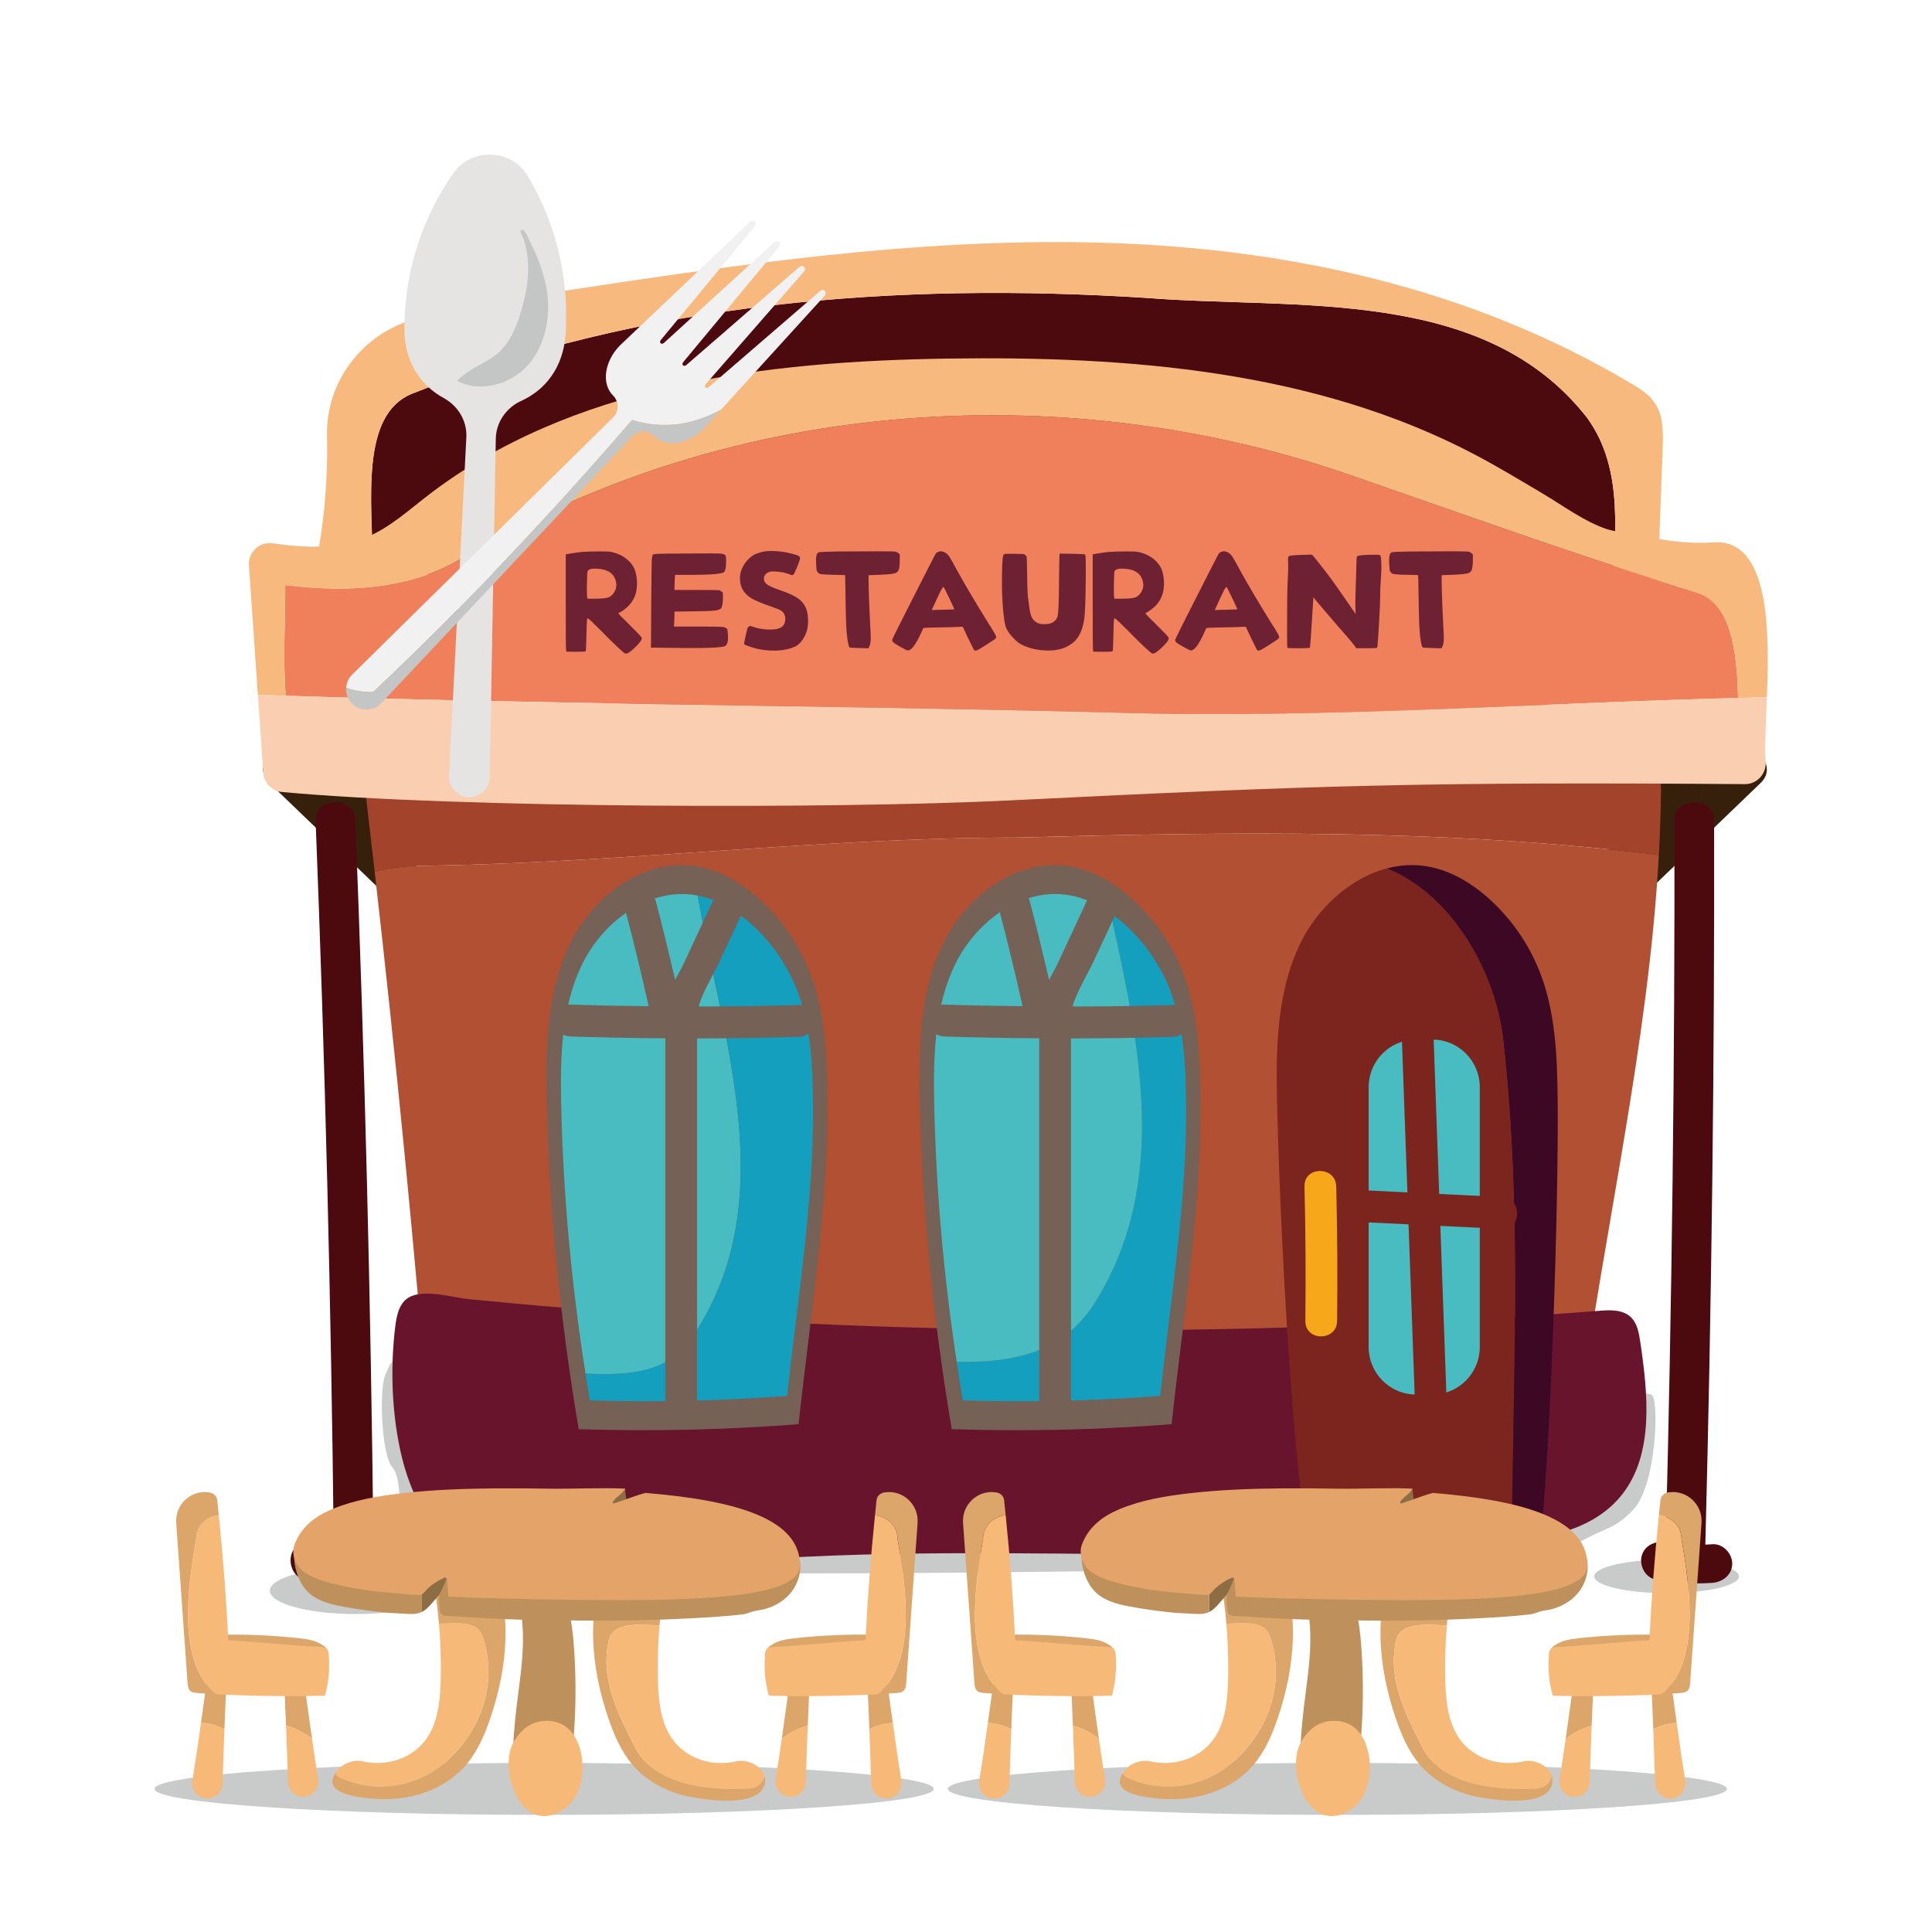
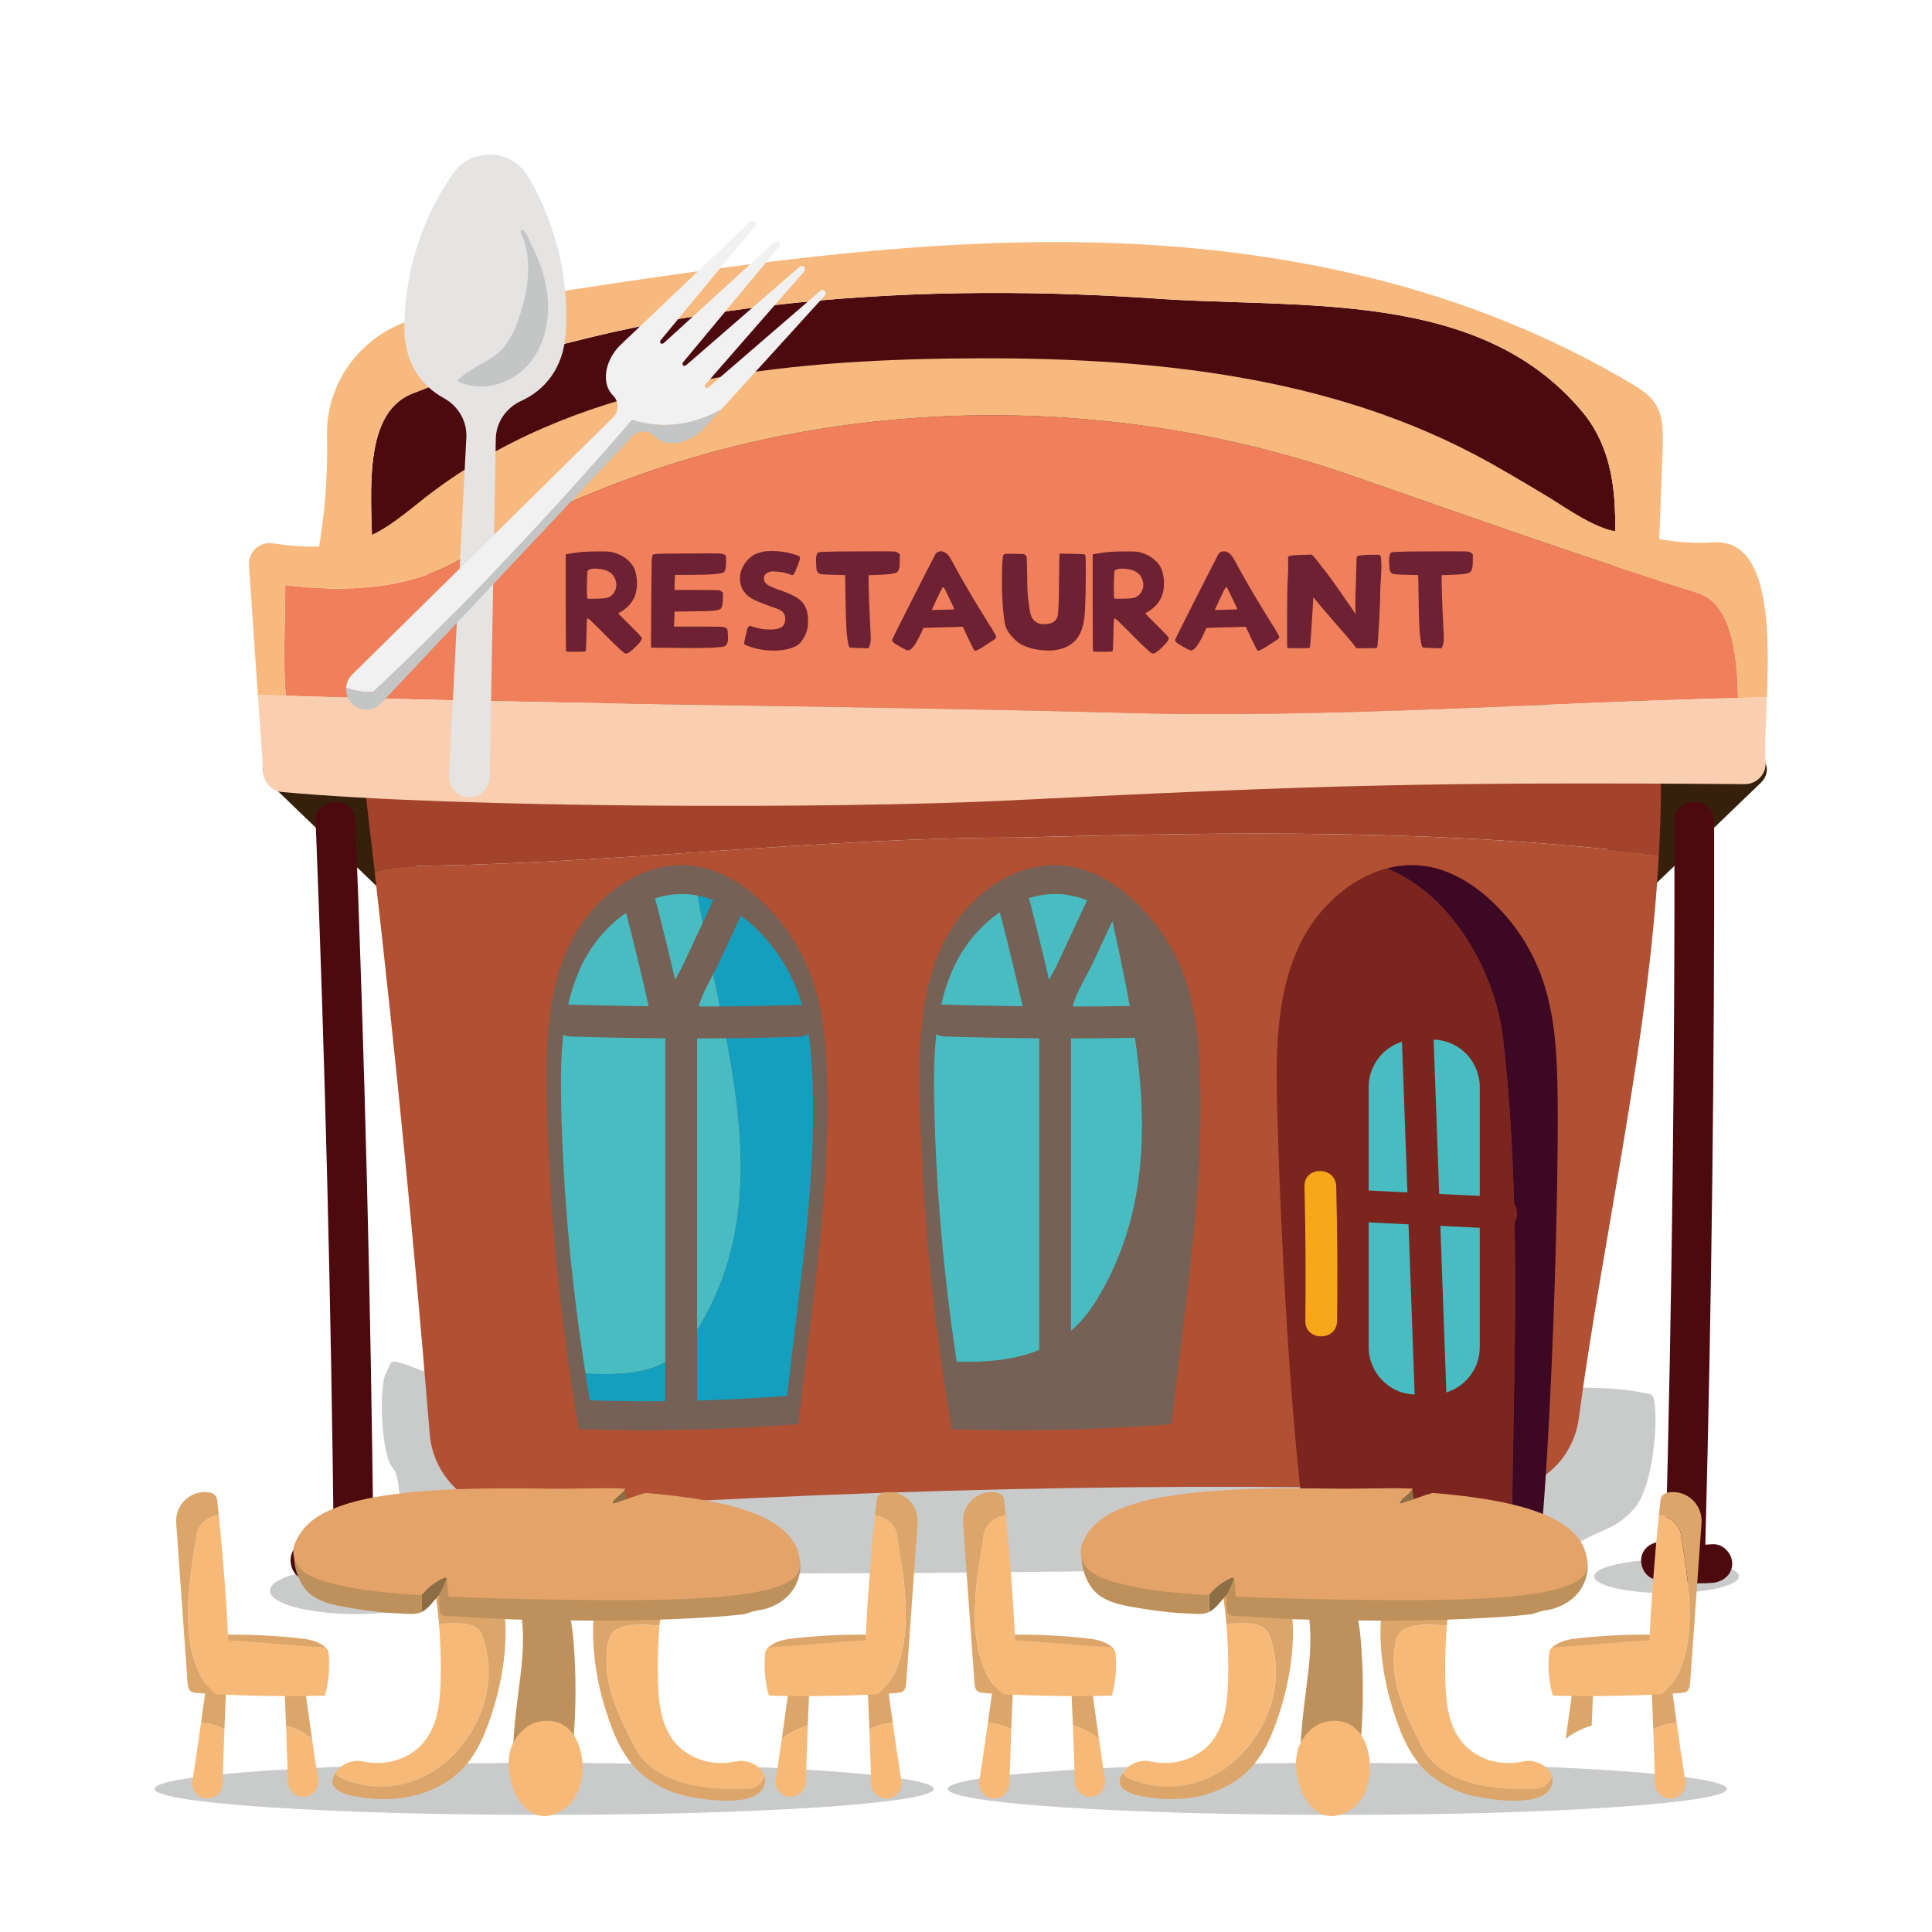
<svg xmlns="http://www.w3.org/2000/svg" fill="none" height="200" viewBox="0 0 200 200" width="200">
  <clipPath id="a">
    <path d="m16 16h167v172h-167z" />
  </clipPath>
  <path d="m0 0h200v200h-200z" fill="#fff" />
  <g clip-path="url(#a)">
    <g fill="#c9caca">
      <path d="m56.329 187.876c22.273 0 40.329-1.204 40.329-2.691 0-1.486-18.056-2.691-40.329-2.691s-40.329 1.205-40.329 2.691c0 1.487 18.056 2.691 40.329 2.691z" />
      <path d="m138.443 187.876c22.273 0 40.328-1.204 40.328-2.691 0-1.486-18.055-2.691-40.328-2.691s-40.329 1.205-40.329 2.691c0 1.487 18.056 2.691 40.329 2.691z" />
      <path d="m42.235 141.321c-2.005-.613-1.603-.534-2.316.926-.711 1.457-.45 8.362.704 9.671 1.155 1.309.29 4.989 1.674 6.182 3.843 3.316 3.17 1.617 8.543 3.611 2.499.928 5.929.882 8.739.938 26.877.536 49.818 0 86.309-.4 4.569-.05 13.981-.507 17.572-2.576 2.82-1.625 3.639-1.284 5.646-3.426 2.372-2.53 2.718-11.655 1.811-11.887-4.494-1.154-12.388-.773-18.028.228-7.97 1.414-16.234 1.345-24.41 1.512-15.633.323-31.267.645-46.906.769-3.262.025-6.58.038-9.706-.618-2.453-.515-4.7-1.422-7.063-2.115-7.082-2.078-13.455-2.159-21.125-2.226" />
      <path d="m36.808 167.085c4.899 0 8.87-1.082 8.87-2.417s-3.971-2.417-8.87-2.417-8.87 1.082-8.87 2.417 3.971 2.417 8.87 2.417z" />
      <path d="m172.527 164.919c4.136 0 7.488-.776 7.488-1.734 0-.957-3.352-1.734-7.488-1.734s-7.488.777-7.488 1.734c0 .958 3.352 1.734 7.488 1.734z" />
    </g>
    <path d="m42.95 78.581c-4.17-1.529-8.541-2.249-12.978-2.176-1.09.019-1.801.781-1.965 1.673-.821.714-1.153 1.983-.144 2.955 3.793 3.648 7.584 7.298 11.377 10.947 1.18 1.135 2.907.538 3.433-.911 1.228-3.382 1.811-6.901 1.784-10.498-.008-.97-.644-1.673-1.509-1.99z" fill="#36200c" />
    <path d="m167.191 78.581c4.171-1.529 8.541-2.249 12.978-2.176 1.09.019 1.801.781 1.966 1.673.821.714 1.152 1.983.144 2.955-3.794 3.648-7.585 7.298-11.378 10.947-1.179 1.135-2.907.538-3.432-.911-1.228-3.382-1.812-6.901-1.785-10.498.009-.97.644-1.673 1.509-1.99z" fill="#36200c" />
    <path d="m164.278 43.224c-10.682-13.623-29.989-11.146-45.6-12.383-25.881-1.65-52.173.412-76.001 9.908-5.444 2.188-4.156 11.141-4.064 18.323 31.673 2.243 61.683 3.439 93.627 2.419 10.848-.346 23.536-1.556 34.591.63.339-6.595 1.369-13.523-2.553-18.896z" fill="#4c090e" />
    <path d="m171.518 42.067c-.577-1.079-1.567-1.713-2.52-2.283-17.082-10.21-36.346-14.187-55.401-14.672-19.056-.486-38.047 2.392-56.956 5.261-4.583.695-9.216 1.407-13.714 2.66-5.409 1.506-9.206 6.463-9.075 12.101.104 4.538-.298 9.093-1.205 13.502 1.997.149 3.983.291 5.965.431-.092-7.181-1.38-16.134 4.064-18.323 23.826-9.495 50.12-11.558 76.001-9.908 15.611 1.238 34.918-1.238 45.6 12.383 3.922 5.374 2.892 12.302 2.553 18.897 1.59.314 3.147.7 4.658 1.167.208-5.588.417-11.175.627-16.76.056-1.529.09-3.173-.598-4.457z" fill="#f7b97d" />
    <path d="m105.515 86.7c21.965-.597 44.201-.915 66.21 1.81.121-2.197.198-4.396.221-6.593.05-4.792-3.712-8.743-8.479-8.863-39.42-.991-77.768-.98-117.159.241-5.092.157-8.954 4.668-8.353 9.751.283 2.396.559 4.792.832 7.188 1.72-.444 3.551-.614 5.386-.614 20.662-.325 41.004-2.919 61.343-2.919z" fill="#a3432b" />
    <path d="m105.515 86.701c-20.34 0-40.681 2.595-61.343 2.919-1.834 0-3.666.17-5.386.614 2.211 19.374 4.112 38.783 5.7 58.22.388 4.742 4.489 8.302 9.214 7.99 32.836-2.17 67.984-3.204 100.834-2.057 4.444.155 8.297-3.093 8.894-7.522 2.615-19.41 7.227-38.887 8.297-58.353-22.009-2.725-44.245-2.404-66.21-1.809z" fill="#b15033" />
    <path d="m175.78 61.387c-11.913-3.715-23.415-7.843-35.331-11.971-29.168-10.321-64.086-8.668-92.432 8.256-5.34 3.303-11.913 3.715-18.486 2.89 0 3.943-.259 7.625.05 11.46 28.603.921 57.206 1.003 85.809 1.749 21.511.645 43.024-.974 64.534-1.516-.1-4.999-.794-9.745-4.143-10.867z" fill="#ef805b" />
    <path d="m177.389 56.145c-2.891.193-5.608-.249-8.412-.898-.873-.201-1.775-.186-2.628-.469-2.328-.775-4.583-2.459-6.684-3.705-2.328-1.38-4.643-2.781-7.04-4.04-16.517-8.679-35.806-10.184-54.443-9.914-18.995.277-39.107 2.658-54.124 14.352-1.911 1.487-3.752 3.135-5.975 4.088-3.08 1.319-6.507 1.165-9.871.685-1.353-.193-2.534.919-2.441 2.289l.923 13.401c.961.034 1.924.057 2.885.088-.308-3.837-.05-7.518-.05-11.46 6.573.825 13.147.413 18.486-2.89 28.347-16.926 63.264-18.576 92.432-8.256 11.913 4.128 23.416 8.256 35.331 11.971 3.351 1.123 4.043 5.868 4.143 10.867.997-.025 1.991-.05 2.987-.071.279-7.083.248-16.421-5.523-16.036z" fill="#f7b97d" />
    <path d="m115.391 73.77c-29.563-.771-59.129-.823-88.693-1.837l.554 8.052c.073 1.054.89 1.906 1.936 2.002 18.251 1.688 57.265 1.772 75.522.863 32.178-1.602 43.72-1.912 75.914-1.677 1.275.008 2.274-1.093 2.149-2.371-.132-1.351.027-3.809.137-6.622-22.507.457-45.014 2.264-67.521 1.587z" fill="#facfb1" />
-     <path d="m165.614 135.687c1.154-.09 2.467-.125 3.288.744.605.639.767 1.598.899 2.494.8 5.401 1.423 11.552-1.862 15.759-2.894 3.709-7.844 4.581-12.354 5.037-30.729 3.118-61.923-1.305-92.477 3.384-4.035.62-8.255 1.381-12.101-.056-4.854-1.814-8.118-6.886-9.404-12.185-1.04-4.289-1.228-9.16-.686-13.552.152-1.239.45-2.619 1.657-3.128 1.653-.698 4.233.134 5.948.303 9.433.932 18.883 1.661 28.343 2.189 9.46.528 18.93.852 28.403.974 9.472.123 18.947.044 28.415-.239 9.469-.283 18.933-.767 28.384-1.454 1.182-.085 2.364-.175 3.543-.268z" fill="#68142c" />
    <path d="m82.668 147.432c-7.57.59-15.171.762-22.757.517-1.917-11.244-3.057-22.672-3.305-34.078-.119-5.51.004-11.235 2.405-16.191 2.401-4.955 7.707-8.903 13.116-7.996 2.474.415 4.71 1.78 6.563 3.476 2.313 2.119 4.12 4.796 5.223 7.738 1.534 4.088 1.696 8.549 1.74 12.916.113 11.08-1.801 22.599-2.987 33.617z" fill="#756155" />
    <path d="m121.286 147.432c-7.57.59-15.171.762-22.757.517-1.917-11.244-3.057-22.672-3.305-34.078-.119-5.51.004-11.235 2.405-16.191 2.401-4.955 7.708-8.903 13.116-7.996 2.474.415 4.71 1.78 6.563 3.476 2.313 2.119 4.12 4.796 5.223 7.738 1.534 4.088 1.696 8.549 1.74 12.916.113 11.08-1.801 22.599-2.986 33.617z" fill="#756155" />
    <path d="m155.651 108.032c-.627-6.927-5.081-15.29-12.082-18.138-3.822 1.005-7.19 4.117-8.968 7.784-2.401 4.955-2.526 10.681-2.405 16.191.248 11.406 1.409 35.758 3.326 47.002 6.647.216 14.123.507 20.963.178.104-17.672 1.121-35.345-.832-53.017z" fill="#7c241e" />
    <path d="m161.246 113.815c-.044-4.369-.209-8.83-1.741-12.916-1.104-2.944-2.909-5.619-5.223-7.738-1.853-1.698-4.089-3.064-6.563-3.477-1.407-.235-2.805-.14-4.147.214 7 2.846 11.456 11.209 12.082 18.139 1.955 17.671.935 35.344.831 53.016.969-.046 1.926-.105 2.866-.178 1.186-11.018 2.009-35.975 1.897-47.056z" fill="#3d0823" />
-     <path d="m121.219 102.734c-.992-2.643-2.611-5.043-4.689-6.947-.488-.446-1.007-.861-1.549-1.242 2.891 13.324 6.215 27.758-1.644 40.321-3.354 5.297-8.666 6.239-14.304 6.105.202 1.334.415 2.664.642 3.992 6.811.22 13.633.065 20.425-.463 1.063-9.889 2.782-20.226 2.68-30.172-.039-3.921-.185-7.925-1.563-11.592z" fill="#149fbf" />
    <path d="m113.339 134.864c7.859-12.563 4.535-26.997 1.644-40.321-1.311-.921-2.772-1.615-4.341-1.879-4.856-.813-9.617 2.731-11.772 7.177-2.155 4.446-2.265 9.588-2.159 14.532.194 8.89.992 17.795 2.326 26.595 5.638.134 10.948-.808 14.304-6.105z" fill="#48bcc1" />
    <path d="m71.845 138.167c9.122-13.933 3.012-30.147.381-45.456-.069-.013-.133-.031-.202-.044-4.856-.812-9.616 2.731-11.771 7.177-2.155 4.446-2.265 9.588-2.159 14.532.202 9.303 1.071 18.624 2.52 27.822 4.495.189 8.714.019 11.234-4.029z" fill="#48bcc1" />
    <path d="m82.603 102.734c-.992-2.643-2.611-5.043-4.689-6.947-1.613-1.476-3.549-2.666-5.688-3.076 2.632 15.311 8.743 31.523-.381 45.456-2.52 4.05-6.736 4.22-11.234 4.029.146.922.29 1.845.446 2.765 6.811.22 13.633.065 20.425-.463 1.063-9.889 2.782-20.226 2.68-30.172-.04-3.921-.185-7.925-1.563-11.592z" fill="#149fbf" />
    <path d="m82.714 104.033c-3.443.104-6.886.155-10.329.161-.006-.048-.021-.096-.031-.145.517-1.602 1.534-3.21 2.228-4.703.823-1.77 1.647-3.537 2.47-5.307.89-1.914-1.94-3.592-2.839-1.667-1.153 2.475-2.305 4.953-3.46 7.428-.229.492-.556 1.047-.865 1.629-.627-2.712-1.284-5.417-1.99-8.111-.54-2.052-3.71-1.183-3.17.877.863 3.286 1.665 6.584 2.407 9.899.006.026.017.044.023.07-2.697-.032-5.396-.082-8.093-.17-2.115-.071-2.113 3.231 0 3.303 3.268.108 6.538.163 9.808.186v38.183c0 2.125 3.287 2.127 3.287 0v-38.17c3.518-.007 7.034-.055 10.552-.162 2.109-.063 2.12-3.365 0-3.302z" fill="#756155" />
    <path d="m121.423 104.033c-3.443.104-6.886.155-10.329.161-.006-.048-.021-.096-.031-.145.517-1.602 1.534-3.21 2.228-4.703.823-1.77 1.646-3.537 2.47-5.307.89-1.914-1.941-3.592-2.839-1.667-1.153 2.475-2.305 4.953-3.46 7.428-.229.492-.556 1.047-.865 1.629-.627-2.712-1.284-5.417-1.99-8.111-.54-2.052-3.71-1.183-3.17.877.863 3.286 1.665 6.584 2.407 9.899.006.026.017.044.023.07-2.697-.032-5.396-.082-8.093-.17-2.115-.071-2.113 3.231 0 3.303 3.268.108 6.538.163 9.808.186v38.183c0 2.125 3.287 2.127 3.287 0v-38.17c3.518-.007 7.034-.055 10.552-.162 2.109-.063 2.12-3.365 0-3.302z" fill="#756155" />
    <path d="m148.29 107.62h-1.711c-2.704 0-4.896 2.203-4.896 4.92v26.9c0 2.717 2.192 4.92 4.896 4.92h1.711c2.704 0 4.896-2.203 4.896-4.92v-26.9c0-2.717-2.192-4.92-4.896-4.92z" fill="#48bcc1" />
    <path d="m155.466 123.913c-2.161-.104-4.323-.211-6.482-.316-.219-6.117-.44-12.237-.658-18.354-.078-2.12-3.364-2.13-3.287 0 .219 6.065.435 12.13.654 18.193-2.569-.126-5.141-.252-7.711-.377-2.113-.103-2.109 3.2 0 3.302 2.609.128 5.221.256 7.83.382.236 6.555.471 13.11.707 19.665.077 2.119 3.363 2.13 3.286 0-.233-6.503-.467-13.004-.7-19.506l6.363.31c2.113.102 2.109-3.2 0-3.303z" fill="#7c241e" />
    <path d="m138.326 122.816c-.052-2.122-3.339-2.13-3.287 0 .115 4.643.144 9.286.09 13.929-.025 2.126 3.262 2.128 3.287 0 .054-4.643.025-9.286-.09-13.929z" fill="#f6a81a" />
    <path d="m41.052 159.87c-.802.037-1.605.061-2.405.071.006-.065.008-.132.008-.203-.269-24.958-.894-49.909-1.874-74.849-.1-2.549-4.206-2.41-4.106.142.98 24.937 1.603 49.886 1.874 74.839-.834-.04-1.665-.09-2.499-.159-2.634-.218-2.618 3.746 0 3.962 2.999.249 5.996.302 9.004.157 2.63-.126 2.647-4.09 0-3.962z" fill="#4c090e" />
    <path d="m177.264 159.859c-.244.019-.485.032-.729.042.654-24.972.958-49.952.91-74.933-.004-2.57-4.112-2.576-4.107 0 .045 24.897-.257 49.793-.905 74.684-1.075-.174-2.176.31-2.482 1.399-.275.972.337 2.262 1.434 2.456 1.95.35 3.899.495 5.879.348 1.107-.082 2.055-.861 2.055-1.998 0-1.018-.942-2.08-2.055-1.998z" fill="#4c090e" />
    <g fill="#6e2132">
      <path d="m62.16 57.084c.542 0 .867.011.971.029.456.067.909.23 1.357.488.181.105.386.264.615.473.256.258.448.528.571.81.123.283.208.662.256 1.141.008.086.015.22.015.402 0 1.167-.471 2.08-1.413 2.741-.229.163-.363.243-.4.243-.067 0-.1.019-.1.057 0 .029.015.063.044.101s.079.096.15.172c.071.077.146.151.221.222.077.071.188.182.336.331l.392.394c.819.804 1.234 1.244 1.242 1.319l.015.029v.044c0 .172-.185.44-.556.804-.515.517-.867.775-1.057.775-.086 0-.196-.057-.329-.172-.523-.45-1.286-1.185-2.284-2.209-.838-.842-1.286-1.263-1.342-1.263-.029 0-.048.002-.056.006-.008.004-.019.029-.029.071s-.017.105-.021.186c-.004.082-.013.199-.021.352 0 .067-.015.63-.044 1.692-.01.708-.037 1.077-.085 1.106-.029.029-.367.044-1.013.044l-.971-.015-.029-.23c-.019-.172-.029-1.851-.029-5.037v-4.806l.6-.101c.267-.048.619-.096 1.057-.144.456-.038 1.105-.057 1.942-.057zm-.6 1.78c-.2 0-.352.019-.456.057-.171.067-.267.14-.285.222-.019.082-.037.423-.056 1.026 0 .096-.002.241-.006.438-.004.197-.006.337-.006.423 0 .096.002.209.006.344.004.134.006.209.006.23l.044.373h.815c.734 0 1.213-.057 1.442-.172.219-.115.398-.289.536-.524.138-.234.206-.486.206-.754 0-.057-.01-.144-.029-.258-.152-.785-.69-1.24-1.613-1.363-.238-.029-.438-.044-.6-.044z" />
      <path d="m71.624 57.297c.304 0 .667-.002 1.086-.006s.69-.006.815-.006c.771 0 1.198.019 1.286.057.171.048.273.107.306.18.033.073.05.27.05.595 0 .563-.067.928-.2 1.091-.171.201-1.338.302-3.499.302h-1.584l-.029.431c-.019.325-.029.589-.029.789v.344h2.257c1.513 0 2.309.011 2.384.029.067.019.148.067.242.144l.129.115v.53c0 .507-.056.857-.171 1.047-.077.134-.296.222-.656.266-.363.044-1.142.069-2.343.08l-1.842.029v.258c0 .153-.01.41-.029.775l-.029.517h2.443c1.323 0 2.128.006 2.413.021.286.015.481.069.586.165.056.048.09.101.1.157.011.057.023.224.044.503 0 .038.002.096.006.172.004.077.008.13.008.157 0 .477-.119.764-.356.861-.315.123-1.423.186-3.326.186-.752 0-1.346-.004-1.784-.015l-2.514-.029.029-4.591c.019-2.448.035-3.895.05-4.339s.069-.687.165-.725c.067-.019.248-.038.542-.057.342-.019 1.494-.029 3.456-.029z" />
      <path d="m79.892 57.039c.694 0 1.38.09 2.057.272.363.096.598.172.707.23.111.057.165.134.165.23 0 .057-.015.13-.044.216-.037.153-.152.455-.342.905-.115.268-.198.442-.25.523-.052.082-.117.121-.192.121-.029 0-.119-.029-.271-.086-.419-.163-.9-.258-1.442-.287-.096-.01-.204-.015-.329-.015-.133 0-.271.034-.415.101-.304.134-.456.35-.456.645 0 .22.085.402.256.544.19.182.638.392 1.342.63.961.325 1.647.647 2.057.968.408.32.681.748.815 1.284.067.306.1.626.1.961 0 .354-.033.664-.1.932-.104.373-.265.714-.477 1.026-.215.31-.435.524-.665.639-.627.316-1.394.473-2.299.473-.667 0-1.298-.077-1.899-.23-.256-.067-.519-.151-.786-.251-.267-.101-.4-.17-.4-.207 0-.057.056-.35.171-.875.086-.392.144-.63.171-.718.029-.086.077-.153.144-.201l.129-.086.5.157c.323.105.7.176 1.128.216.115.011.275.015.486.015.8 0 1.28-.201 1.442-.603.067-.163.1-.335.1-.517 0-.268-.086-.498-.256-.689-.104-.105-.219-.186-.342-.243s-.442-.176-.957-.358c-.894-.316-1.528-.578-1.899-.79-.371-.211-.667-.484-.886-.819-.238-.364-.356-.798-.356-1.305 0-.23.029-.444.086-.645.238-.756.69-1.345 1.357-1.765.171-.105.475-.209.913-.316.256-.057.571-.086.942-.086z" />
      <path d="m90.756 57.068c1.2 0 1.857.015 1.972.044.104.038.2.09.286.157l.129.115v.603c0 .431-.029.741-.086.932-.056.191-.163.32-.315.387-.142.067-.45.117-.921.151s-.907.054-1.307.065c-.4.011-.6.019-.6.029v.13c0 1.139.052 2.735.156 4.792.048.842.071 1.367.071 1.579 0 .354-.048.641-.144.861l-.1.201-.957-.029c-.627-.01-.961-.034-1-.071-.096-.096-.185-.532-.271-1.305-.067-.584-.115-1.937-.144-4.061-.019-1.397-.033-2.1-.044-2.109-.01-.011-.217-.017-.621-.021-.404-.004-.825-.017-1.263-.036-.438-.019-.7-.052-.786-.101-.104-.048-.19-.149-.256-.302-.029-.067-.052-.31-.071-.731 0-.057-.002-.132-.006-.222-.004-.09-.006-.151-.006-.18 0-.191.019-.344.056-.459 0-.011.004-.029.015-.057.037-.134.111-.22.215-.258.152-.038.861-.067 2.128-.086h.515c.923-.011 2.042-.015 3.356-.015z" />
      <path d="m97.382 57.068c.133 0 .267.034.4.101.19.096.352.241.486.438.133.197.396.662.786 1.399.819 1.493 1.965 3.424 3.441 5.797.048.057.104.144.171.258.304.498.456.779.456.846 0 .096-.033.172-.1.23-.067.057-.296.209-.686.459-.2.123-.367.23-.5.316-.448.297-.734.444-.857.444-.066 0-.129-.044-.185-.13-.067-.124-.271-.54-.615-1.248l-.515-1.106-.256.015c-.077.01-.392.021-.95.036-.556.015-1.111.027-1.663.036-.552.01-.867.019-.942.029l-.271.029-.242.532c-.542 1.185-.99 1.78-1.342 1.78-.048 0-.081-.004-.1-.015-.048-.011-.144-.052-.285-.13-.144-.077-.29-.157-.442-.243-.152-.086-.298-.172-.435-.258-.138-.086-.225-.149-.265-.186-.086-.086-.123-.182-.115-.287.011-.057.736-1.506 2.178-4.348 1.442-2.842 2.216-4.352 2.32-4.534.029-.048.096-.105.2-.172.104-.057.215-.086.329-.086zm.3 3.715h-.029c-.048 0-.131.115-.25.343-.119.23-.388.798-.807 1.707l-.142.316 1.157-.029c.782-.019 1.175-.034 1.186-.044-.152-.354-.329-.737-.529-1.148-.352-.746-.548-1.129-.586-1.148z" />
      <path d="m104.577 57.326h.471c.486.011.775.019.871.029s.167.038.215.086c.056.057.104.123.144.201.018.057.037.731.056 2.023.01 1.196.048 2.013.115 2.454.018.115.045.297.079.544.033.249.054.406.064.473.057.373.148.66.271.861.123.201.305.364.542.488.171.086.415.13.728.13.312 0 .571-.048.771-.144.285-.134.475-.35.571-.645.096-.306.148-1.569.156-3.788.019-1.673.038-2.582.056-2.727l1.286.015c.857.011 1.309.038 1.357.086.048.048.071.431.071 1.148v1.118c-.019 2.201-.067 3.625-.144 4.277-.152 1.148-.508 1.975-1.071 2.482-.675.603-1.547.905-2.614.905s-2.046-.209-2.855-.63c-.248-.124-.525-.352-.836-.681-.308-.331-.535-.639-.677-.926-.209-.392-.363-1.527-.457-3.401-.018-.477-.029-.909-.029-1.292 0-1.558.044-2.534.129-2.928.03-.048.067-.086.115-.115.056-.029.263-.044.615-.044z" />
      <path d="m116.713 57.084c.542 0 .867.011.971.029.457.067.909.23 1.357.488.181.105.386.264.615.473.256.258.448.528.571.81.123.283.208.662.256 1.141.009.086.015.22.015.402 0 1.167-.471 2.08-1.413 2.741-.229.163-.363.243-.4.243-.067 0-.1.019-.1.057 0 .029.014.063.043.101.03.038.08.096.15.172.071.077.146.151.221.222.077.071.188.182.336.331l.392.394c.819.804 1.234 1.244 1.242 1.319l.014.029v.044c0 .172-.185.44-.556.804-.515.517-.867.775-1.057.775-.085 0-.196-.057-.329-.172-.523-.45-1.286-1.185-2.284-2.209-.838-.842-1.286-1.263-1.342-1.263-.03 0-.048.002-.057.006-.008.004-.018.029-.029.071-.01.042-.017.105-.021.186s-.012.199-.021.352c0 .067-.014.63-.043 1.692-.011.708-.038 1.077-.086 1.106-.029.029-.367.044-1.013.044l-.971-.015-.029-.23c-.019-.172-.029-1.851-.029-5.037v-4.806l.6-.101c.267-.048.619-.096 1.057-.144.456-.038 1.104-.057 1.942-.057zm-.6 1.78c-.2 0-.352.019-.457.057-.171.067-.266.14-.285.222-.019.082-.038.423-.056 1.026 0 .096-.003.241-.007.438-.004.197-.006.337-.006.423 0 .096.002.209.006.344.004.134.007.209.007.23l.043.373h.815c.734 0 1.213-.057 1.442-.172.219-.115.399-.289.536-.524.138-.234.206-.486.206-.754 0-.057-.01-.144-.029-.258-.152-.785-.69-1.24-1.613-1.363-.238-.029-.438-.044-.6-.044z" />
      <path d="m126.68 57.068c.133 0 .266.034.4.101.189.096.352.241.485.438.134.197.396.662.786 1.399.819 1.493 1.965 3.424 3.441 5.797.048.057.104.144.171.258.304.498.456.779.456.846 0 .096-.033.172-.1.23-.066.057-.296.209-.685.459-.201.123-.367.23-.501.316-.448.297-.733.444-.856.444-.067 0-.129-.044-.186-.13-.066-.124-.271-.54-.615-1.248l-.514-1.106-.257.015c-.077.01-.391.021-.95.036-.557.015-1.111.027-1.663.036-.553.01-.867.019-.942.029l-.271.029-.242.532c-.542 1.185-.99 1.78-1.342 1.78-.048 0-.081-.004-.1-.015-.048-.011-.144-.052-.286-.13-.144-.077-.289-.157-.442-.243-.152-.086-.298-.172-.435-.258-.138-.086-.225-.149-.265-.186-.085-.086-.123-.182-.114-.287.01-.057.735-1.506 2.177-4.348 1.443-2.842 2.216-4.352 2.32-4.534.029-.048.096-.105.2-.172.104-.057.215-.086.33-.086zm.3 3.715h-.03c-.047 0-.131.115-.25.343-.118.23-.387.798-.806 1.707l-.142.316 1.157-.029c.781-.019 1.175-.034 1.186-.044-.152-.354-.33-.737-.53-1.148-.352-.746-.548-1.129-.585-1.148z" />
      <path d="m135.031 57.441c.162-.011.291-.017.391-.021.101-.004.159-.006.18-.006.133 0 .214.01.244.029.018.011.152.168.4.473.304.392.56.723.771.991.438.526 1.175 1.546 2.213 3.055.163.23.34.488.536.775s.34.498.435.63l.13.201-.015-.459v-.13c0-.048-.002-.123-.006-.23-.004-.105-.006-.186-.006-.243 0-.383.016-1.034.05-1.958.033-.924.05-1.523.05-1.801.01-.727.033-1.11.07-1.148l.086-.044c.208-.086.827-.13 1.857-.13.229 0 .363.011.4.029.056.038.096.09.115.157.018.067.037.253.056.559.008.115.015.283.015.503 0 .297-.019.712-.057 1.248-.048.737-.071 1.244-.071 1.52v.302c0 .488-.043 1.485-.129 2.991-.085 1.506-.148 2.279-.185 2.316-.029.038-.4.057-1.113.057h-1.057c-.077-.191-.652-.89-1.728-2.094-.171-.201-.767-.894-1.784-2.08l-.927-1.106v.172c-.2 3.319-.319 5.003-.357 5.051-.029.038-.418.057-1.171.057-.752 0-1.127-.015-1.157-.044-.018-.029-.029-.612-.029-1.751 0-3.223.029-5.104.086-5.64.018-.268.029-.536.029-.804v-.402c-.011-.163-.015-.339-.015-.532 0-.193.019-.306.057-.343.077-.067.475-.115 1.198-.144.133 0 .281-.004.442-.015z" />
      <path d="m150.08 57.068c1.201 0 1.857.015 1.972.044.104.038.2.09.285.157l.13.115v.603c0 .431-.03.741-.086.932s-.163.32-.315.387c-.141.067-.45.117-.921.151s-.906.054-1.307.065c-.4.011-.6.019-.6.029v.13c0 1.139.052 2.735.156 4.792.048.842.071 1.367.071 1.579 0 .354-.048.641-.143.861l-.101.201-.956-.029c-.627-.01-.961-.034-1.001-.071-.095-.096-.185-.532-.27-1.305-.067-.584-.115-1.937-.144-4.061-.019-1.397-.034-2.1-.044-2.109-.01-.011-.217-.017-.621-.021-.404-.004-.825-.017-1.263-.036-.438-.019-.7-.052-.786-.101-.104-.048-.19-.149-.256-.302-.029-.067-.052-.31-.071-.731 0-.057-.002-.132-.006-.222-.005-.09-.007-.151-.007-.18 0-.191.019-.344.057-.459 0-.011.004-.029.014-.057.038-.134.111-.22.215-.258.152-.038.861-.067 2.128-.086h.515c.923-.011 2.042-.015 3.355-.015z" />
    </g>
    <path d="m54.647 18.245c-1.709-2.869-5.842-3.016-7.747-.274-2.993 4.306-4.827 9.5-5.025 15.139-.011.281-.015.561-.017.84-.021 3.535 1.711 5.964 4.068 7.252 1.498.819 2.441 2.383 2.349 4.094l-1.796 34.991c-.062 1.181.852 2.186 2.03 2.228 1.18.042 2.163-.896 2.182-2.082l.634-35.012c.029-1.719 1.084-3.217 2.643-3.927 2.451-1.114 4.358-3.42 4.585-6.955.019-.279.031-.557.042-.838.198-5.64-1.267-10.951-3.949-15.458z" fill="#e5e4e2" />
    <path d="m65.428 43.469c3.42 1.047 6.473.429 9.218-1.066l10.661-11.72c.381-.39.037-.867-.404-.561l-11.523 9.946c-.273.253-.563-.034-.315-.312l10.131-11.602c.342-.415-.054-.832-.471-.496l-11.665 10.12c-.273.253-.563-.034-.315-.312l9.875-11.887c.325-.425-.096-.817-.502-.465l-11.377 10.373c-.273.253-.563-.034-.315-.312l9.704-11.742c.298-.448-.183-.785-.565-.396l-13.397 12.729c-1.613 1.65-1.93 3.969-.705 5.177.631.624.631 1.648 0 2.272l-27.009 26.616c-.381.377-.588.861-.623 1.357.844.318 1.772.484 2.799.448 9.379-8.823 18.374-18.402 26.798-28.166z" fill="#f1f1f1" />
    <path d="m65.428 43.469c-8.426 9.764-17.419 19.343-26.798 28.166-1.028.038-1.955-.128-2.799-.448-.044.597.163 1.21.623 1.665.84.831 2.197.808 3.01-.052l25.99-27.619c.611-.647 1.63-.666 2.263-.042l.017.017c1.226 1.208 3.526.852 5.139-.798l1.778-1.954c-2.747 1.497-5.8 2.115-9.218 1.066z" fill="#c4c5c5" />
    <path d="m56.647 30.35c.348 2.655-.252 5.527-2.051 7.504-1.799 1.977-4.902 2.815-7.265 1.579 1.186-1.34 3.084-1.814 4.389-3.035 1.034-.965 1.615-2.322 2.061-3.667.675-2.034 1.088-4.239.796-6.383-.073-.536-.192-1.066-.365-1.579-.077-.224-.563-.989-.163-.976.346.011.694.997.834 1.267.258.503.5 1.014.717 1.535.5 1.202.875 2.461 1.044 3.755z" fill="#c4c5c5" />
    <path d="m54.136 170.079c-.046 2.264-.413 4.503-.677 6.75-.215 1.826-.365 3.665-.379 5.506-.013 1.428.081 2.934.823 4.128.744 1.191 2.345 1.895 3.497 1.152.95-.614 1.25-1.904 1.432-3.066.75-4.786.936-9.67.548-14.503-.138-1.711-.363-3.468-1.184-4.951-.784-1.416-2.278-2.586-3.893-2.434-.675.065-1.223.421-1.132 1.207.05.437.25.848.375 1.267.144.484.258.978.346 1.476.2 1.142.265 2.308.242 3.468z" fill="#be915c" />
    <path d="m35.176 184.014c3.358 1.575 7.161 1.125 10.071-.9 4.252-3.148 6.49-8.547 4.7-13.72-.559-1.681-2.657-1.346-4.508-1.313.046.539.088 1.079.117 1.619.079 1.445.1 2.892.06 4.339-.06 2.231-.325 4.612-1.751 6.323-1.038 1.246-2.616 1.988-4.227 2.119-.721.059-1.446 0-2.153-.155-.79-.175-1.796.149-2.349.725-.175.182-.31.352-.419.513.106.189.258.348.459.448z" fill="#f7b977" />
    <path d="m50.839 161.713c-.033-.072-.836-.034-.942-.036-.315-.006-.629-.006-.944-.002-.644.01-1.286.042-1.926.098-.763.067-1.976-.004-2.167.964-.079.393-.006.812.058 1.204.104.637.2 1.273.283 1.914.096.741.175 1.485.24 2.231 1.851-.034 3.95-.369 4.508 1.313 1.79 5.172-.448 10.569-4.7 13.719-2.909 2.023-6.715 2.474-10.071.901-.2-.101-.352-.26-.459-.448-1.317 1.939 1.813 2.406 3.272 2.571 1.421.162 2.868.143 4.275-.125 2.27-.432 4.45-1.538 5.961-3.293 1.192-1.384 1.928-3.101 2.522-4.833 1.788-5.225 2.378-11.15.094-16.176z" fill="#dca66b" />
    <path d="m77.7 185.139c-4.252.224-10.071-.224-12.086-4.498-1.567-3.148-3.358-6.522-2.687-10.346.208-2.513 3.135-2.1 5.344-2.031.067-.805.15-1.609.254-2.411.083-.639.179-1.277.283-1.914.065-.392.136-.808.058-1.204-.192-.968-1.407-.897-2.168-.964-.64-.056-1.284-.09-1.926-.098-.315-.004-.629-.004-.944.002-.106.002-.911-.035-.942.036-2.286 5.026-1.696 10.951.094 16.176.592 1.73 1.328 3.449 2.522 4.833 1.513 1.755 3.691 2.861 5.961 3.293 1.765.335 6.738 1.072 7.616-1.081.152-.377.165-.731.075-1.051-.225.643-.671 1.147-1.453 1.258z" fill="#dca66b" />
    <path d="m62.929 170.297c-.671 3.824 1.119 7.196 2.687 10.346 2.013 4.272 7.834 4.723 12.086 4.498.781-.113 1.228-.615 1.453-1.258-.306-1.1-1.803-1.797-2.912-1.552-.707.157-1.432.216-2.155.155-1.611-.132-3.189-.873-4.227-2.119-1.423-1.712-1.688-4.095-1.751-6.323-.04-1.447-.019-2.894.06-4.339.027-.48.062-.962.102-1.439-2.209-.069-5.135-.482-5.344 2.031z" fill="#f7b977" />
    <path d="m64.719 154.104c0 .675.221 1.29.223 2.023-.634.017-2.22.331-2.655-.132-.083-.146.037-.322.154-.444.346-.362 2.278-.999 2.278-1.449z" fill="#8d6d44" />
    <path d="m43.68 164v2.862c.442-.222.777-.605 1.103-.98.148-.171.296-.341.442-.513.073-.086.148-.171.221-.255.037-.042.073-.088.11-.128.002-.002.004-.004.006-.006.415-.656.804-1.491.804-2.329-1.119.224-2.013.674-2.687 1.349z" fill="#8d6d44" />
    <path d="m82.683 161.095c-.161-.511-.433-.978-.736-1.42-.163-.237-.334-.469-.513-.693-.094-.118-.188-.231-.285-.344-.167-.192-.24-.182-.515-.241-2.768-.601-5.604-.789-8.426-.969-3.301-.21-6.605-.407-9.912-.536-3.326-.13-6.657-.195-9.985-.141-3.312.055-6.623.226-9.919.574-3.285.346-6.553.863-9.773 1.604-.923.212-1.911.518-2.109 1.571-.217 1.15.181 2.618.796 3.587.177.281.388.541.629.769.946.892 2.278 1.219 3.556 1.458 1.292.241 2.593.425 3.897.569.759.084 1.522.124 2.284.159.656.032 1.367.13 1.98-.167.008-.004.017-.008.025-.015v-2.863c.671-.674 1.567-1.124 2.686-1.348 0 .303-.094.609-.192.894-.108.314-.242.62-.386.921-.056.122-.117.241-.175.361-.023.046-.046.09-.069.136-.019.04-.05.081-.062.123s-.013.099-.015.143c-.004.048-.006.098-.006.146-.002.109.013.222.004.331-.01.12-.008.243 0 .36.015.202.042.403.067.604.017.148.046.303.146.414.227.258.715.195 1.017.214.479.029.957.061 1.436.09 2.876.18 5.767.327 8.651.327 2.245.046 4.489.067 6.734.05 2.243-.017 4.485-.071 6.726-.176 2.232-.105 4.485-.212 6.705-.478.346-.041.631-.184.959-.282.436-.128.896-.151 1.334-.277.884-.255 1.715-.71 2.359-1.371 1.034-1.058 1.532-2.675 1.086-4.086z" fill="#be915c" />
    <path d="m66.808 154.549c-1.09.289-2.115.737-3.251 1.078-.075.023-.146-.05-.123-.126.113-.358 1.173-1.001 1.286-1.396-2.23-.122-5.529.044-7.959 0-1.845-.032-3.687-.047-5.531-.03-3.218.03-6.444.141-9.643.511-2.426.283-4.915.687-7.184 1.634-1.732.722-3.16 1.786-3.877 3.575-.444 1.108.081 2.381 1.044 3.011.953.622 2.103.941 3.193 1.202 1.761.423 3.551.708 5.356.848 1.071.084 2.17.229 3.251.25.115.002.229-.007.327-.069.221-.143.388-.415.581-.595.259-.239.54-.455.836-.645.277-.178.571-.333.873-.463.135-.059.288.033.3.18l.071.959c.015.21.031.417.046.626.017.22.113.185.31.193.83.038 1.661.071 2.491.101 1.661.058 3.322.098 4.985.134.788.016 1.58.044 2.368.044 14.46.251 26.19.06 26.25-3.481.083-4.829-6.544-6.773-16.004-7.546z" fill="#e4a369" />
    <path d="m54.228 179.015c.927-.831 2.28-1.078 3.458-.718 1.694.517 2.43 2.352 2.582 3.981.163 1.724-.29 3.881-1.803 4.949-4.002 2.827-6.536-2.764-5.625-6.098.177-.652.677-1.479 1.388-2.116z" fill="#f7b977" />
    <path d="m135.644 170.079c-.046 2.264-.413 4.503-.678 6.75-.214 1.826-.364 3.665-.379 5.506-.013 1.428.081 2.934.823 4.128.744 1.191 2.345 1.895 3.497 1.152.951-.614 1.251-1.904 1.432-3.066.751-4.786.936-9.67.548-14.503-.137-1.711-.362-3.468-1.183-4.951-.784-1.416-2.278-2.586-3.894-2.434-.675.065-1.223.421-1.131 1.207.05.437.25.848.375 1.267.144.484.258.978.346 1.476.2 1.142.264 2.308.242 3.468z" fill="#be915c" />
    <path d="m116.686 184.014c3.358 1.575 7.161 1.125 10.071-.9 4.251-3.148 6.49-8.547 4.7-13.72-.559-1.681-2.658-1.346-4.509-1.313.046.539.088 1.079.117 1.619.079 1.445.1 2.892.061 4.339-.061 2.231-.325 4.612-1.751 6.323-1.038 1.246-2.616 1.988-4.227 2.119-.721.059-1.446 0-2.153-.155-.79-.175-1.796.149-2.349.725-.175.182-.31.352-.418.513.106.189.258.348.458.448z" fill="#f7b977" />
    <path d="m132.348 161.713c-.033-.072-.835-.034-.942-.036-.314-.006-.629-.006-.944-.002-.644.01-1.286.042-1.926.098-.762.067-1.975-.004-2.167.964-.079.393-.006.812.058 1.204.104.637.2 1.273.284 1.914.096.741.175 1.485.239 2.231 1.851-.034 3.95-.369 4.508 1.313 1.791 5.172-.448 10.569-4.699 13.719-2.91 2.023-6.716 2.474-10.071.901-.2-.101-.352-.26-.459-.448-1.317 1.939 1.814 2.406 3.273 2.571 1.421.162 2.867.143 4.274-.125 2.27-.432 4.45-1.538 5.961-3.293 1.192-1.384 1.928-3.101 2.522-4.833 1.788-5.225 2.378-11.15.093-16.176z" fill="#dca66b" />
    <path d="m159.209 185.139c-4.252.224-10.071-.224-12.086-4.498-1.567-3.148-3.358-6.522-2.687-10.346.209-2.513 3.135-2.1 5.344-2.031.067-.805.15-1.609.254-2.411.084-.639.18-1.277.284-1.914.064-.392.135-.808.058-1.204-.192-.968-1.407-.897-2.167-.964-.64-.056-1.284-.09-1.926-.098-.315-.004-.629-.004-.944.002-.106.002-.911-.035-.942.036-2.287 5.026-1.697 10.951.094 16.176.591 1.73 1.327 3.449 2.521 4.833 1.513 1.755 3.691 2.861 5.961 3.293 1.765.335 6.738 1.072 7.616-1.081.152-.377.164-.731.075-1.051-.225.643-.671 1.147-1.453 1.258z" fill="#dca66b" />
    <path d="m144.436 170.297c-.671 3.824 1.12 7.196 2.687 10.346 2.013 4.272 7.834 4.723 12.086 4.498.782-.113 1.228-.615 1.453-1.258-.307-1.1-1.803-1.797-2.912-1.552-.706.157-1.432.216-2.155.155-1.611-.132-3.189-.873-4.227-2.119-1.423-1.712-1.688-4.095-1.75-6.323-.04-1.447-.019-2.894.06-4.339.027-.48.063-.962.102-1.439-2.209-.069-5.135-.482-5.344 2.031z" fill="#f7b977" />
    <path d="m146.229 154.104c0 .675.221 1.29.223 2.023-.634.017-2.22.331-2.655-.132-.084-.146.037-.322.154-.444.346-.362 2.278-.999 2.278-1.449z" fill="#8d6d44" />
    <path d="m125.189 164v2.862c.442-.222.778-.605 1.103-.98.148-.171.296-.341.442-.513.073-.086.148-.171.221-.255.037-.042.073-.088.11-.128.002-.002.004-.004.006-.006.415-.656.805-1.491.805-2.329-1.119.224-2.013.674-2.687 1.349z" fill="#8d6d44" />
    <path d="m164.193 161.095c-.161-.511-.434-.978-.736-1.42-.163-.237-.334-.469-.513-.693-.094-.118-.187-.231-.285-.344-.167-.192-.24-.182-.515-.241-2.768-.601-5.604-.789-8.426-.969-3.302-.21-6.605-.407-9.913-.536-3.326-.13-6.657-.195-9.985-.141-3.312.055-6.623.226-9.919.574-3.284.346-6.552.863-9.772 1.604-.923.212-1.911.518-2.109 1.571-.217 1.15.181 2.618.796 3.587.177.281.387.541.629.769.946.892 2.278 1.219 3.556 1.458 1.292.241 2.593.425 3.897.569.759.084 1.522.124 2.284.159.657.032 1.368.13 1.98-.167.009-.004.017-.008.025-.015v-2.863c.672-.674 1.568-1.124 2.687-1.348 0 .303-.094.609-.192.894-.108.314-.242.62-.385.921-.057.122-.117.241-.175.361-.023.046-.046.09-.069.136-.019.04-.05.081-.063.123-.012.042-.012.099-.014.143-.005.048-.007.098-.007.146-.002.109.013.222.005.331-.011.12-.009.243 0 .36.014.202.041.403.066.604.017.148.046.303.146.414.227.258.715.195 1.017.214.48.029.957.061 1.436.09 2.876.18 5.767.327 8.652.327 2.244.046 4.489.067 6.734.05 2.242-.017 4.485-.071 6.725-.176 2.232-.105 4.485-.212 6.705-.478.346-.041.631-.184.959-.282.435-.128.896-.151 1.333-.277.884-.255 1.716-.71 2.36-1.371 1.033-1.058 1.532-2.675 1.086-4.086z" fill="#be915c" />
    <path d="m148.317 154.549c-1.09.289-2.115.737-3.251 1.078-.075.023-.146-.05-.123-.126.113-.358 1.173-1.001 1.286-1.396-2.23-.122-5.529.044-7.959 0-1.845-.032-3.687-.047-5.532-.03-3.218.03-6.444.141-9.643.511-2.426.283-4.915.687-7.184 1.634-1.732.722-3.16 1.786-3.877 3.575-.444 1.108.081 2.381 1.044 3.011.953.622 2.103.941 3.193 1.202 1.761.423 3.552.708 5.357.848 1.071.084 2.169.229 3.251.25.114.002.229-.007.327-.069.221-.143.388-.415.582-.595.258-.239.539-.455.835-.645.277-.178.571-.333.874-.463.135-.059.287.033.3.18l.071.959c.014.21.031.417.045.626.017.22.113.185.311.193.829.038 1.661.071 2.49.101 1.662.058 3.323.098 4.986.134.788.016 1.58.044 2.367.044 14.46.251 26.19.06 26.25-3.481.084-4.829-6.544-6.773-16.004-7.546z" fill="#e4a369" />
    <path d="m135.737 179.015c.928-.831 2.28-1.078 3.458-.718 1.694.517 2.43 2.352 2.582 3.981.163 1.724-.29 3.881-1.803 4.949-4.001 2.827-6.536-2.764-5.625-6.098.177-.652.677-1.479 1.388-2.116z" fill="#f7b977" />
    <path d="m163.459 169.583c2.767-.297 5.558-.417 8.345-.354.221.004.471.025.604.189.106.129.102.305.094.469-.034.657-.163 1.453-.813 1.704-.225.086-.473.088-.717.084-2.755-.031-5.521-.427-8.251-.098-.5.061-1.005.136-1.509.115-.327-.013-.8-.04-.838-.429-.073-.758 1.034-1.261 1.659-1.437.463-.13.944-.191 1.424-.243z" fill="#dca66b" />
    <path d="m163.009 173.347c-.311 2.201-.611 4.435-.93 6.659.796-.63 1.699-1.095 2.691-1.367.079-2.04.169-4.069.271-6.009-.769.007-1.272.541-2.032.717z" fill="#dca66b" />
-     <path d="m162.996 186.009c.846 0 1.54-.675 1.568-1.525.06-1.91.127-3.883.204-5.847-.992.272-1.895.737-2.691 1.367-.2 1.401-.408 2.798-.629 4.18-.155.958.583 1.822 1.548 1.822z" fill="#f7b977" />
    <path d="m172.9 173.52c-.76-.175-1.263-.71-2.032-.716.106 2.004.198 4.105.279 6.212.736-.388 1.58-.61 2.424-.666-.225-1.617-.446-3.232-.671-4.827z" fill="#dca66b" />
    <path d="m171.147 179.016c.073 1.897.138 3.799.196 5.644.027.85.721 1.524 1.568 1.524.963 0 1.7-.865 1.548-1.822-.319-1.985-.606-4-.888-6.014-.844.056-1.688.278-2.424.666z" fill="#f7b977" />
    <path d="m174.067 159.317c0-1.357-1.052-2.289-2.338-2.473-.442 4.301-.778 8.67-.978 12.963-2.088.059-7.334.616-9.422.675-.252.006-.527.023-.719.188-.211.182-.257.488-.277.767-.105 1.376.033 2.768.404 4.096 3.122.101 7.711.05 11.302-.149 4.027-3.353 2.904-11.072 2.026-16.069z" fill="#f7b977" />
    <path d="m172.738 154.488s-.007 0-.009 0c-.435.06-.794.37-.842.81-.056.511-.104 1.031-.156 1.544 1.284.184 2.338 1.114 2.338 2.473.878 4.997 2.001 12.716-2.025 16.069.687-.037 1.344-.081 1.94-.13.238-.018.494-.046.677-.201.24-.203.28-.55.302-.865l1.176-16.532c.135-1.905-1.519-3.449-3.399-3.168z" fill="#dca66b" />
    <path d="m112.376 169.583c-2.768-.297-5.559-.417-8.345-.354-.221.004-.471.025-.605.189-.106.129-.102.305-.094.469.034.657.163 1.453.813 1.704.225.086.473.088.717.084 2.755-.031 5.521-.427 8.251-.098.501.061 1.005.136 1.509.115.328-.013.801-.04.838-.429.073-.758-1.034-1.261-1.659-1.437-.462-.13-.944-.191-1.423-.243z" fill="#dca66b" />
    <path d="m112.826 173.347c.311 2.201.611 4.435.93 6.659-.797-.63-1.699-1.095-2.691-1.367-.079-2.04-.169-4.069-.271-6.009.769.007 1.271.541 2.032.717z" fill="#dca66b" />
    <path d="m112.838 186.009c-.846 0-1.54-.675-1.567-1.525-.06-1.91-.127-3.883-.204-5.847.992.272 1.894.737 2.691 1.367.2 1.401.408 2.798.629 4.18.154.958-.584 1.822-1.549 1.822z" fill="#f7b977" />
    <path d="m102.935 173.52c.76-.175 1.263-.71 2.032-.716-.106 2.004-.198 4.105-.279 6.212-.736-.388-1.58-.61-2.424-.666.225-1.617.446-3.232.671-4.827z" fill="#dca66b" />
    <path d="m104.687 179.016c-.073 1.897-.137 3.799-.196 5.644-.027.85-.721 1.524-1.567 1.524-.963 0-1.701-.865-1.549-1.822.319-1.985.607-4 .888-6.014.844.056 1.688.278 2.424.666z" fill="#f7b977" />
    <path d="m101.767 159.317c0-1.357 1.053-2.289 2.339-2.473.442 4.301.777 8.67.977 12.963 2.089.059 7.334.616 9.423.675.252.006.527.023.719.188.21.182.256.488.277.767.104 1.376-.033 2.768-.404 4.096-3.122.101-7.712.05-11.303-.149-4.026-3.353-2.903-11.072-2.026-16.069z" fill="#f7b977" />
    <path d="m103.097 154.488h.008c.436.06.795.37.842.81.057.511.105 1.031.157 1.544-1.284.184-2.339 1.114-2.339 2.473-.877 4.997-2.001 12.716 2.026 16.069-.688-.037-1.344-.081-1.94-.13-.238-.018-.494-.046-.678-.201-.239-.203-.279-.55-.302-.865l-1.175-16.532c-.136-1.905 1.519-3.449 3.399-3.168z" fill="#dca66b" />
    <path d="m30.918 169.583c-2.768-.297-5.559-.417-8.345-.354-.221.004-.471.025-.604.189-.106.129-.102.305-.094.469.033.657.163 1.453.813 1.704.225.086.473.088.717.084 2.755-.031 5.521-.427 8.251-.098.5.061 1.005.136 1.509.115.327-.013.8-.04.838-.429.073-.758-1.034-1.261-1.659-1.437-.463-.13-.944-.191-1.423-.243z" fill="#dca66b" />
    <path d="m31.37 173.347c.311 2.201.611 4.435.93 6.659-.796-.63-1.699-1.095-2.691-1.367-.079-2.04-.169-4.069-.271-6.009.769.007 1.271.541 2.032.717z" fill="#dca66b" />
    <path d="m31.381 186.009c-.846 0-1.54-.675-1.567-1.525-.06-1.91-.127-3.883-.204-5.847.992.272 1.895.737 2.691 1.367.2 1.401.408 2.798.629 4.18.154.958-.584 1.822-1.549 1.822z" fill="#f7b977" />
    <path d="m21.479 173.52c.761-.175 1.263-.71 2.032-.716-.106 2.004-.198 4.105-.279 6.212-.736-.388-1.58-.61-2.424-.666.225-1.617.446-3.232.671-4.827z" fill="#dca66b" />
    <path d="m23.23 179.016c-.073 1.897-.138 3.799-.196 5.644-.027.85-.721 1.524-1.567 1.524-.963 0-1.701-.865-1.548-1.822.319-1.985.607-4 .888-6.014.844.056 1.688.278 2.424.666z" fill="#f7b977" />
    <path d="m20.31 159.317c0-1.357 1.052-2.289 2.338-2.473.442 4.301.777 8.67.978 12.963 2.088.059 7.334.616 9.422.675.252.006.527.023.719.188.21.182.256.488.277.767.104 1.376-.033 2.768-.404 4.096-3.122.101-7.711.05-11.302-.149-4.027-3.353-2.903-11.072-2.026-16.069z" fill="#f7b977" />
    <path d="m21.64 154.488h.008c.436.06.794.37.842.81.056.511.104 1.031.156 1.544-1.284.184-2.338 1.114-2.338 2.473-.877 4.997-2.001 12.716 2.026 16.069-.688-.037-1.344-.081-1.94-.13-.238-.018-.494-.046-.677-.201-.24-.203-.279-.55-.302-.865l-1.175-16.532c-.135-1.905 1.519-3.449 3.399-3.168z" fill="#dca66b" />
    <path d="m82.31 169.583c2.768-.297 5.559-.417 8.345-.354.221.004.471.025.604.189.106.129.102.305.094.469-.033.657-.163 1.453-.813 1.704-.225.086-.473.088-.717.084-2.755-.031-5.521-.427-8.251-.098-.5.061-1.005.136-1.509.115-.327-.013-.8-.04-.838-.429-.073-.758 1.034-1.261 1.659-1.437.463-.13.944-.191 1.423-.243z" fill="#dca66b" />
    <path d="m81.859 173.347c-.31 2.201-.611 4.435-.929 6.659.796-.63 1.699-1.095 2.691-1.367.079-2.04.169-4.069.271-6.009-.769.007-1.271.541-2.032.717z" fill="#dca66b" />
    <path d="m81.847 186.009c.846 0 1.54-.675 1.567-1.525.06-1.91.127-3.883.204-5.847-.992.272-1.895.737-2.691 1.367-.2 1.401-.408 2.798-.629 4.18-.154.958.584 1.822 1.548 1.822z" fill="#f7b977" />
    <path d="m91.751 173.52c-.761-.175-1.263-.71-2.032-.716.106 2.004.198 4.105.279 6.212.736-.388 1.58-.61 2.424-.666-.225-1.617-.446-3.232-.671-4.827z" fill="#dca66b" />
    <path d="m89.998 179.016c.073 1.897.138 3.799.196 5.644.027.85.721 1.524 1.567 1.524.963 0 1.701-.865 1.548-1.822-.319-1.985-.607-4-.888-6.014-.844.056-1.688.278-2.424.666z" fill="#f7b977" />
    <path d="m92.918 159.317c0-1.357-1.052-2.289-2.338-2.473-.442 4.301-.777 8.67-.978 12.963-2.088.059-7.334.616-9.422.675-.252.006-.527.023-.719.188-.21.182-.256.488-.277.767-.104 1.376.033 2.768.404 4.096 3.122.101 7.711.05 11.302-.149 4.027-3.353 2.903-11.072 2.026-16.069z" fill="#f7b977" />
    <path d="m91.588 154.488s-.006 0-.008 0c-.436.06-.794.37-.842.81-.056.511-.104 1.031-.156 1.544 1.284.184 2.338 1.114 2.338 2.473.877 4.997 2.001 12.716-2.026 16.069.688-.037 1.344-.081 1.94-.13.238-.018.494-.046.677-.201.24-.203.279-.55.302-.865l1.175-16.532c.135-1.905-1.519-3.449-3.399-3.168z" fill="#dca66b" />
  </g>
</svg>